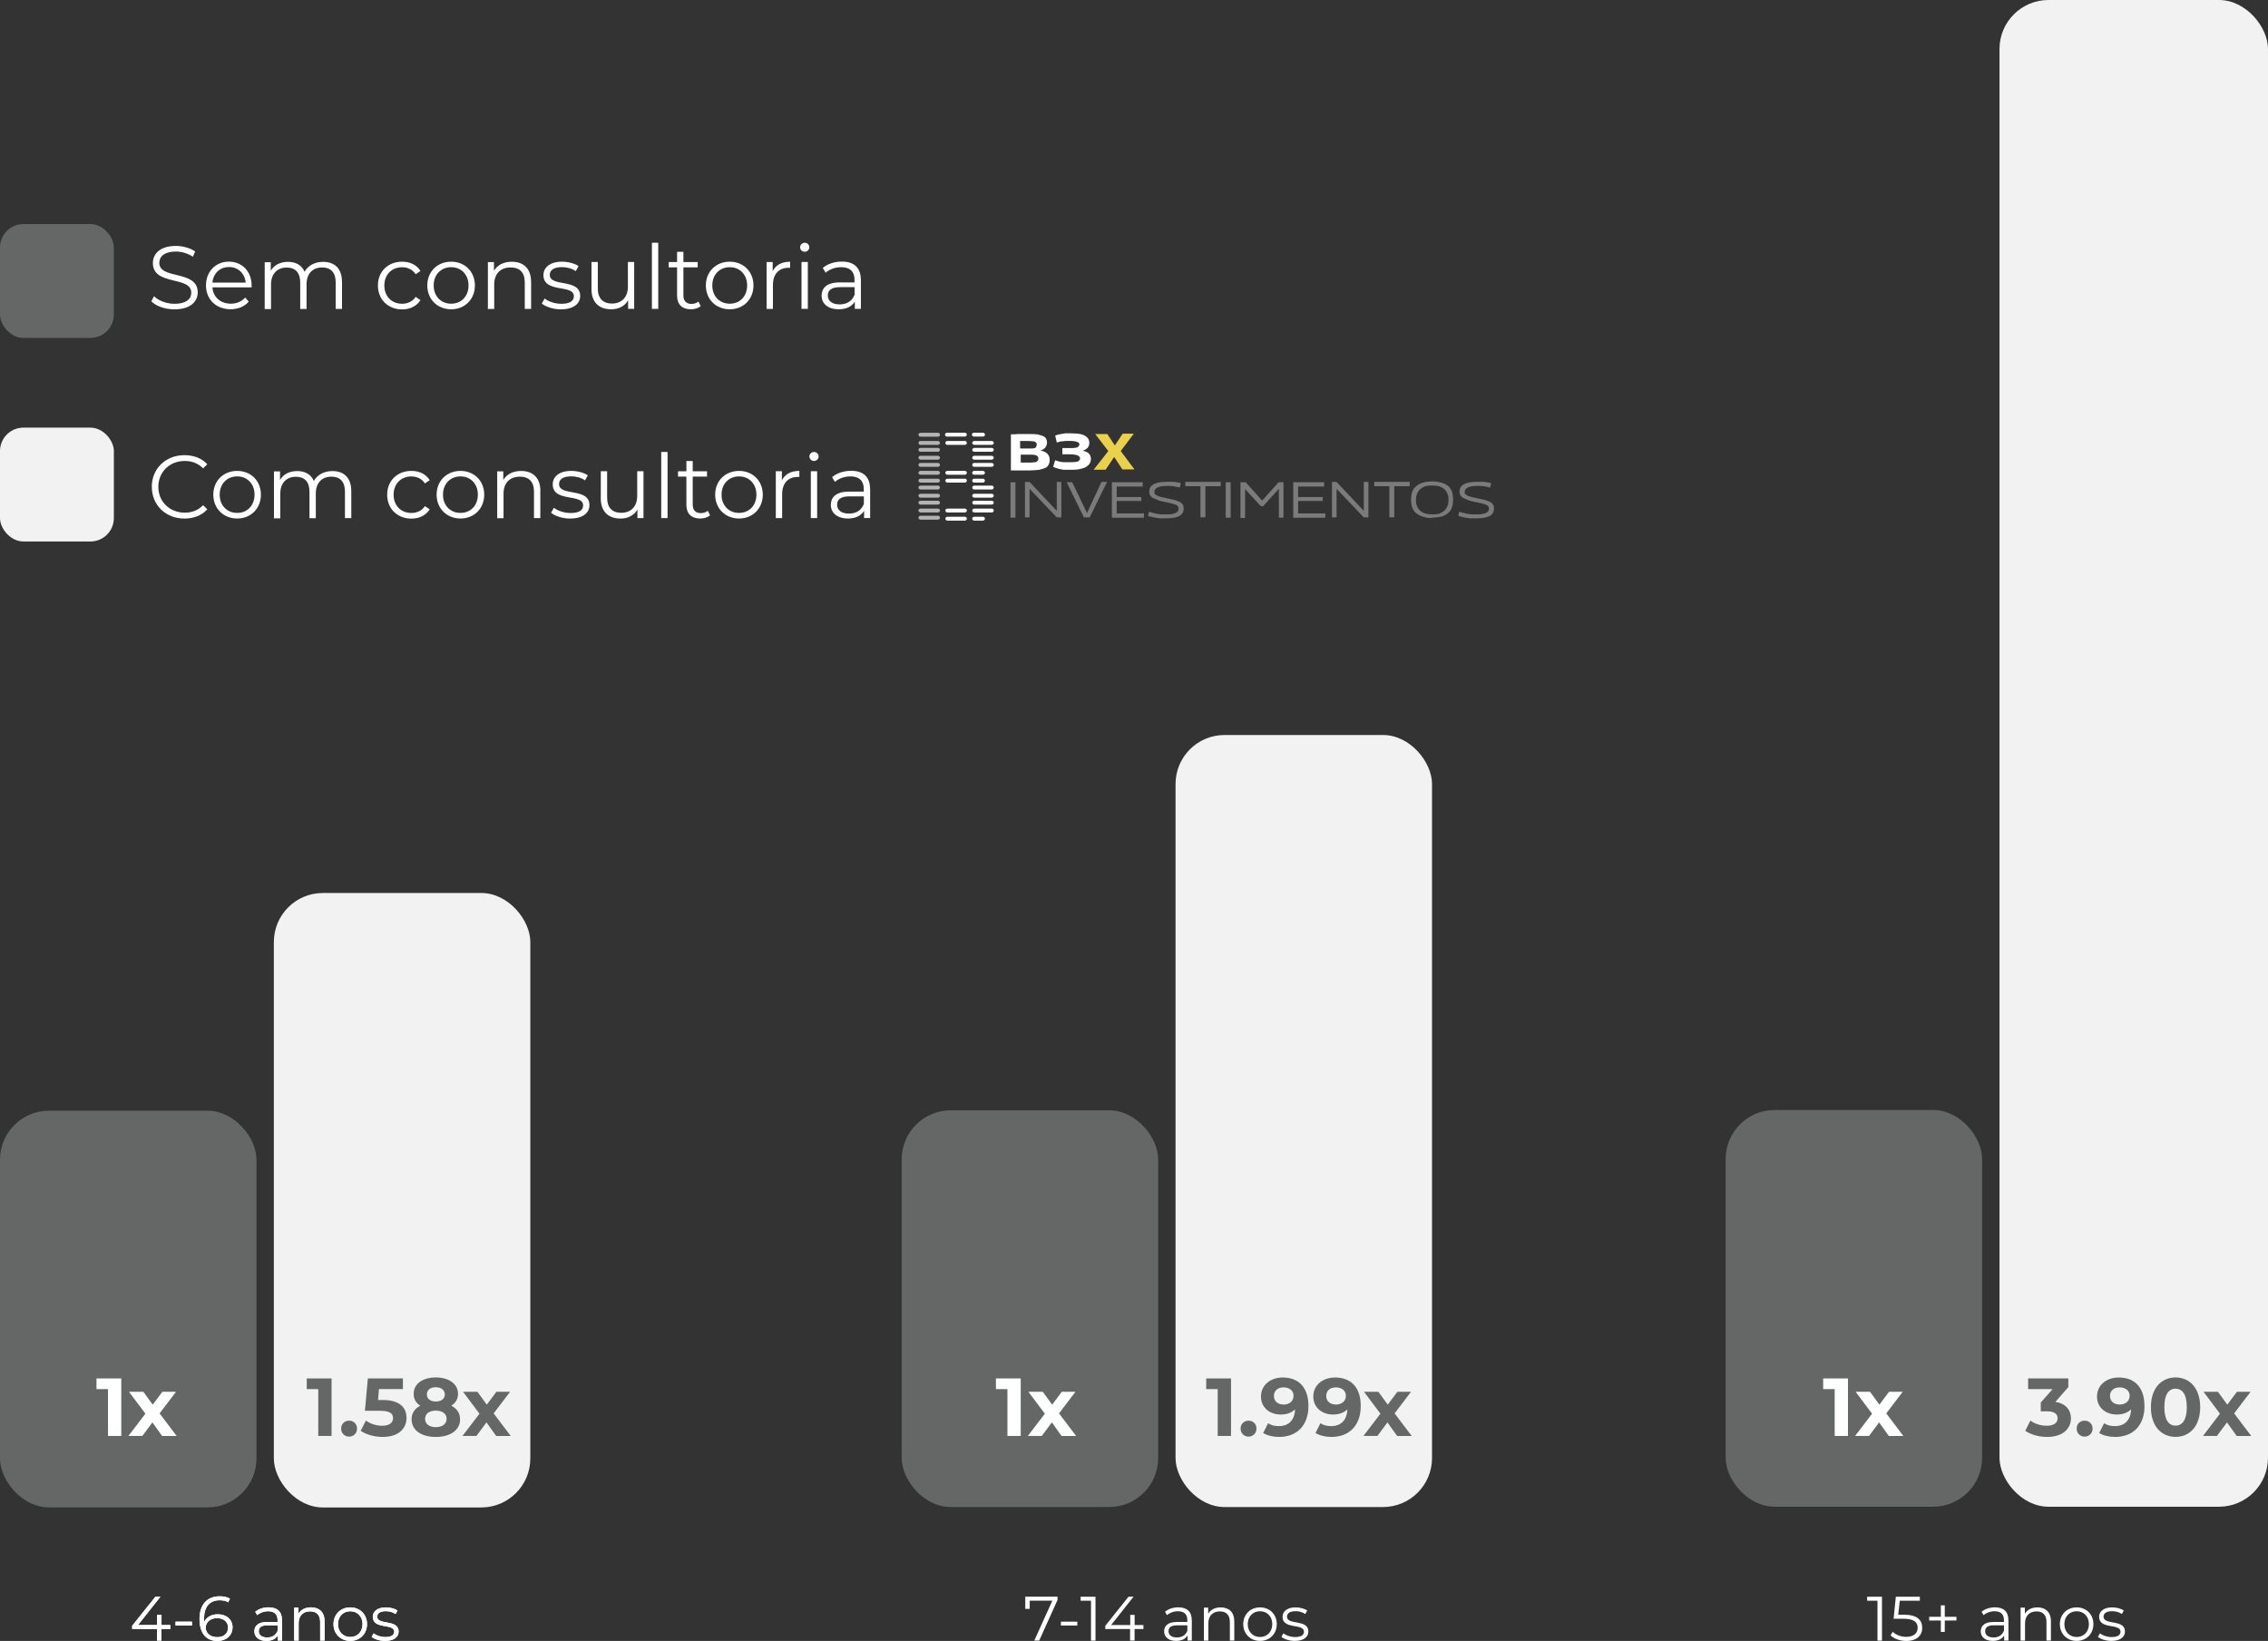
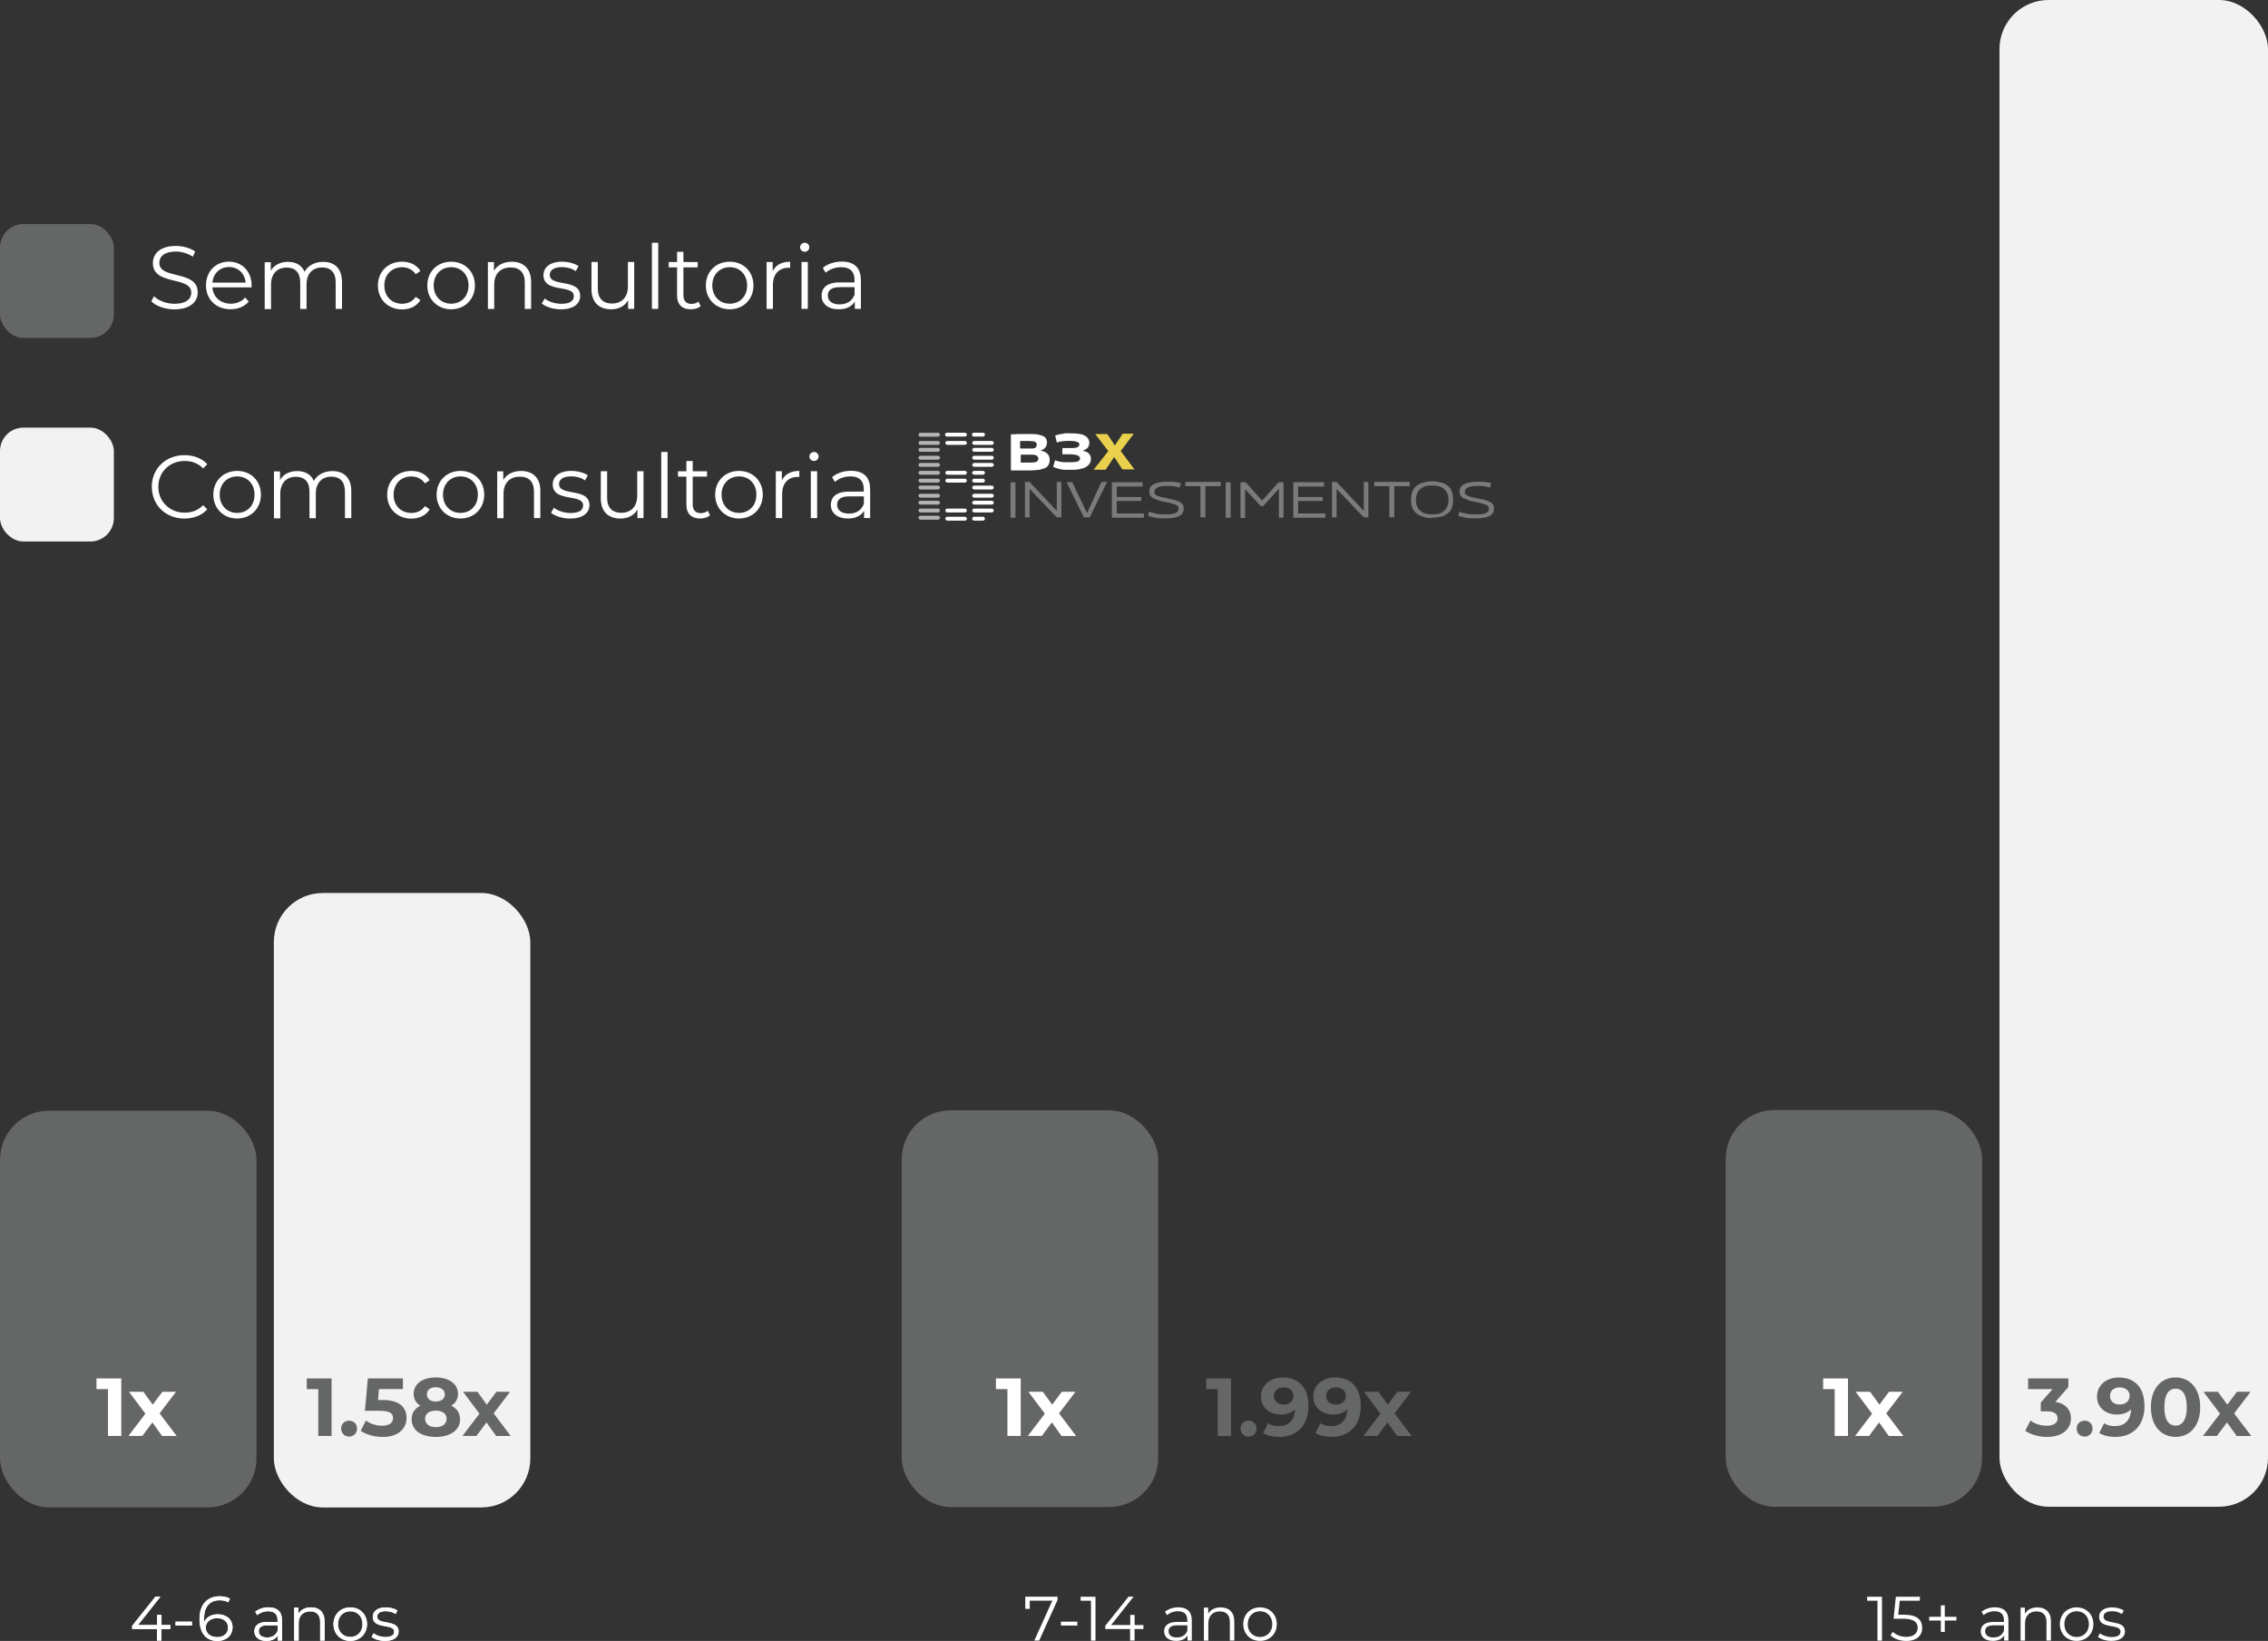
<svg xmlns="http://www.w3.org/2000/svg" id="Camada_2" data-name="Camada 2" viewBox="0 0 433.48 313.66">
  <rect x="0" y="0" width="433.48" height="313.66" fill="#333333" stroke="none" />
  <defs>
    <style>
      .cls-1 {
        fill: #7b7b7b;
      }

      .cls-2 {
        fill: #656666;
      }

      .cls-3 {
        fill: #fff;
      }

      .cls-4 {
        fill: #f2f2f2;
      }

      .cls-5 {
        fill: #ead14d;
      }

      .cls-6 {
        fill: #b4b3b4;
      }
    </style>
  </defs>
  <g id="Camada_2-2" data-name="Camada 2">
    <g>
      <g id="uuid-e6353ef9-846b-4305-bda6-3c67b0a3c6c6" data-name="Camada 2-2">
        <g>
          <rect class="cls-2" y="212.3" width="49.02" height="75.83" rx="9.37" ry="9.37" />
          <rect class="cls-4" x="52.34" y="170.69" width="49.02" height="117.45" rx="9.37" ry="9.37" />
          <path class="cls-3" d="M32.54,311.38h-1.68v2.21h-.86v-2.21h-4.74v-.62l4.45-5.57h.96l-4.29,5.42h3.65v-1.94h.84v1.94h1.68v.77h0Z" />
          <path class="cls-3" d="M33.55,309.97h3.14v.74h-3.14v-.74Z" />
          <path class="cls-3" d="M44.44,311.08c0,1.57-1.24,2.58-2.87,2.58-2.23,0-3.44-1.55-3.44-4.2,0-2.85,1.56-4.34,3.84-4.34.76,0,1.46.13,1.99.46l-.35.7c-.43-.29-1.01-.4-1.63-.4-1.81,0-2.97,1.16-2.97,3.44,0,.19,0,.43.04.68.42-.92,1.4-1.44,2.57-1.44,1.67,0,2.83.98,2.83,2.52h-.01ZM43.59,311.11c0-1.1-.82-1.81-2.11-1.81s-2.16.79-2.16,1.83c0,.92.77,1.8,2.22,1.8,1.21,0,2.05-.71,2.05-1.82h0Z" />
          <path class="cls-3" d="M53.91,309.68v3.91h-.82v-.98c-.38.65-1.13,1.04-2.17,1.04-1.43,0-2.3-.74-2.3-1.83,0-.97.62-1.79,2.43-1.79h2v-.38c0-1.08-.61-1.67-1.79-1.67-.82,0-1.58.29-2.1.74l-.38-.64c.64-.54,1.57-.85,2.57-.85,1.63,0,2.55.82,2.55,2.45h.01ZM53.06,311.7v-1.03h-1.98c-1.22,0-1.62.48-1.62,1.13,0,.73.59,1.19,1.6,1.19s1.67-.46,2-1.28h0Z" />
          <path class="cls-3" d="M62.04,309.93v3.66h-.85v-3.57c0-1.33-.7-2.02-1.9-2.02-1.35,0-2.21.84-2.21,2.28v3.31h-.85v-6.31h.82v1.16c.46-.77,1.31-1.21,2.4-1.21,1.54,0,2.59.89,2.59,2.7h0Z" />
          <path class="cls-3" d="M63.74,310.44c0-1.87,1.37-3.2,3.21-3.2s3.2,1.33,3.2,3.2-1.36,3.21-3.2,3.21-3.21-1.34-3.21-3.21ZM69.29,310.44c0-1.48-1-2.46-2.34-2.46s-2.35.98-2.35,2.46,1.01,2.46,2.35,2.46,2.34-.98,2.34-2.46Z" />
          <path class="cls-3" d="M71.03,312.87l.38-.67c.5.4,1.35.71,2.24.71,1.2,0,1.69-.41,1.69-1.03,0-1.64-4.09-.35-4.09-2.84,0-1.03.89-1.8,2.49-1.8.82,0,1.7.23,2.23.59l-.37.68c-.55-.38-1.21-.54-1.86-.54-1.14,0-1.64.44-1.64,1.04,0,1.7,4.09.42,4.09,2.84,0,1.09-.96,1.8-2.6,1.8-1.04,0-2.05-.34-2.57-.78h0Z" />
          <rect class="cls-2" x="172.34" y="212.23" width="49.02" height="75.83" rx="9.37" ry="9.37" />
-           <rect class="cls-4" x="224.68" y="140.49" width="49.02" height="147.57" rx="9.37" ry="9.37" />
          <path class="cls-3" d="M202.13,305.2v.61l-3.51,7.78h-.94l3.45-7.63h-4.32v1.57h-.85v-2.34h6.17Z" />
          <path class="cls-3" d="M202.77,309.97h3.14v.74h-3.14v-.74Z" />
          <path class="cls-3" d="M209.38,305.2v8.4h-.86v-7.63h-1.98v-.77h2.84Z" />
          <path class="cls-3" d="M218.53,311.38h-1.68v2.21h-.86v-2.21h-4.74v-.62l4.45-5.57h.96l-4.29,5.42h3.65v-1.94h.84v1.94h1.68v.77h0Z" />
          <path class="cls-3" d="M227.79,309.68v3.91h-.82v-.98c-.38.65-1.13,1.04-2.17,1.04-1.43,0-2.3-.74-2.3-1.83,0-.97.62-1.79,2.43-1.79h2v-.38c0-1.08-.61-1.67-1.79-1.67-.82,0-1.58.29-2.1.74l-.38-.64c.64-.54,1.57-.85,2.57-.85,1.63,0,2.55.82,2.55,2.45h.01ZM226.94,311.7v-1.03h-1.98c-1.22,0-1.62.48-1.62,1.13,0,.73.59,1.19,1.6,1.19s1.67-.46,2-1.28h0Z" />
          <path class="cls-3" d="M235.91,309.93v3.66h-.85v-3.57c0-1.33-.7-2.01-1.9-2.01-1.35,0-2.21.84-2.21,2.28v3.31h-.85v-6.31h.82v1.16c.46-.77,1.31-1.21,2.4-1.21,1.54,0,2.59.89,2.59,2.7h0Z" />
          <path class="cls-3" d="M237.62,310.44c0-1.87,1.37-3.2,3.21-3.2s3.2,1.33,3.2,3.2-1.36,3.21-3.2,3.21-3.21-1.34-3.21-3.21ZM243.17,310.44c0-1.47-1-2.46-2.34-2.46s-2.35.98-2.35,2.46,1.01,2.46,2.35,2.46,2.34-.98,2.34-2.46Z" />
-           <path class="cls-3" d="M244.91,312.87l.38-.67c.5.4,1.35.71,2.24.71,1.2,0,1.69-.41,1.69-1.03,0-1.64-4.09-.35-4.09-2.84,0-1.03.89-1.8,2.49-1.8.82,0,1.7.23,2.23.59l-.37.68c-.55-.38-1.21-.54-1.86-.54-1.14,0-1.64.44-1.64,1.04,0,1.7,4.09.42,4.09,2.84,0,1.09-.96,1.8-2.6,1.8-1.04,0-2.05-.34-2.57-.78h0Z" />
          <rect class="cls-2" x="329.82" y="212.17" width="49.02" height="75.83" rx="9.37" ry="9.37" />
          <rect class="cls-4" x="382.16" width="51.32" height="288" rx="9.37" ry="9.37" />
          <path class="cls-3" d="M359.7,305.2v8.4h-.86v-7.63h-1.98v-.77h2.84Z" />
          <path class="cls-3" d="M367.4,311.12c0,1.43-1,2.54-3.05,2.54-1.21,0-2.36-.42-3.01-1.08l.42-.68c.54.56,1.5.97,2.58.97,1.43,0,2.18-.7,2.18-1.71,0-1.08-.67-1.75-2.81-1.75h-1.79l.43-4.21h4.59v.77h-3.84l-.29,2.67h1.08c2.53,0,3.49,1,3.49,2.48h.02Z" />
          <path class="cls-3" d="M373.93,309.75h-2.23v2.18h-.75v-2.18h-2.23v-.71h2.23v-2.19h.75v2.19h2.23v.71Z" />
          <path class="cls-3" d="M383.87,309.68v3.91h-.82v-.98c-.38.65-1.13,1.04-2.17,1.04-1.43,0-2.3-.74-2.3-1.83,0-.97.62-1.79,2.43-1.79h2v-.38c0-1.08-.61-1.67-1.79-1.67-.82,0-1.58.29-2.1.74l-.38-.64c.64-.54,1.57-.85,2.57-.85,1.63,0,2.55.82,2.55,2.45h.01ZM383.02,311.7v-1.03h-1.98c-1.22,0-1.62.48-1.62,1.13,0,.73.59,1.19,1.59,1.19s1.67-.46,2-1.28h.01Z" />
          <path class="cls-3" d="M391.99,309.93v3.66h-.85v-3.57c0-1.33-.7-2.01-1.89-2.01-1.36,0-2.21.84-2.21,2.28v3.31h-.85v-6.31h.82v1.16c.46-.77,1.31-1.21,2.4-1.21,1.54,0,2.59.89,2.59,2.7h0Z" />
          <path class="cls-3" d="M393.7,310.44c0-1.87,1.37-3.2,3.21-3.2s3.2,1.33,3.2,3.2-1.36,3.21-3.2,3.21-3.21-1.34-3.21-3.21ZM399.25,310.44c0-1.48-1-2.46-2.34-2.46s-2.35.98-2.35,2.46,1.01,2.46,2.35,2.46,2.34-.98,2.34-2.46Z" />
          <path class="cls-3" d="M400.98,312.87l.38-.67c.5.4,1.35.71,2.24.71,1.2,0,1.69-.41,1.69-1.03,0-1.64-4.09-.35-4.09-2.84,0-1.03.89-1.8,2.49-1.8.82,0,1.7.23,2.23.59l-.37.68c-.55-.38-1.21-.54-1.86-.54-1.14,0-1.64.44-1.64,1.04,0,1.7,4.09.42,4.09,2.84,0,1.09-.96,1.8-2.6,1.8-1.04,0-2.05-.34-2.57-.78h.01Z" />
          <g>
            <path class="cls-3" d="M28.93,57.59l.5-.97c.85.84,2.37,1.45,3.93,1.45,2.23,0,3.2-.94,3.2-2.12,0-3.27-7.34-1.26-7.34-5.67,0-1.76,1.36-3.27,4.39-3.27,1.35,0,2.74.4,3.69,1.05l-.43,1.01c-1.02-.67-2.22-.99-3.27-.99-2.19,0-3.15.97-3.15,2.16,0,3.27,7.34,1.29,7.34,5.64,0,1.76-1.39,3.25-4.45,3.25-1.79,0-3.55-.62-4.43-1.55h.02Z" />
            <path class="cls-3" d="M48.1,54.93h-7.5c.14,1.87,1.56,3.12,3.52,3.12,1.09,0,2.06-.4,2.74-1.18l.68.78c-.8.95-2.05,1.46-3.47,1.46-2.8,0-4.7-1.9-4.7-4.56s1.86-4.54,4.37-4.54,4.35,1.86,4.35,4.54c0,.1,0,.24,0,.37h.02ZM40.6,54.02h6.35c-.16-1.76-1.43-2.98-3.18-2.98s-3.01,1.22-3.17,2.98h0Z" />
            <path class="cls-3" d="M65.37,53.84v5.2h-1.21v-5.07c0-1.89-.95-2.85-2.57-2.85-1.85,0-3,1.19-3,3.24v4.7h-1.21v-5.07c0-1.89-.95-2.85-2.58-2.85-1.82,0-3,1.19-3,3.24v4.7h-1.21v-8.96h1.16v1.63c.62-1.07,1.79-1.7,3.28-1.7s2.64.62,3.18,1.89c.65-1.16,1.93-1.89,3.54-1.89,2.19,0,3.61,1.26,3.61,3.83v-.03h.01Z" />
            <path class="cls-3" d="M72.23,54.56c0-2.67,1.95-4.54,4.62-4.54,1.52,0,2.8.6,3.51,1.78l-.91.61c-.61-.91-1.56-1.33-2.6-1.33-1.96,0-3.39,1.39-3.39,3.49s1.43,3.49,3.39,3.49c1.04,0,1.99-.41,2.6-1.31l.91.61c-.71,1.16-1.99,1.78-3.51,1.78-2.67,0-4.62-1.89-4.62-4.56h0v-.02Z" />
            <path class="cls-3" d="M81.67,54.56c0-2.66,1.95-4.54,4.56-4.54s4.54,1.89,4.54,4.54-1.93,4.56-4.54,4.56-4.56-1.9-4.56-4.56ZM89.55,54.56c0-2.09-1.42-3.49-3.32-3.49s-3.34,1.39-3.34,3.49,1.43,3.49,3.34,3.49,3.32-1.39,3.32-3.49Z" />
            <path class="cls-3" d="M101.51,53.84v5.2h-1.21v-5.07c0-1.89-.99-2.85-2.7-2.85-1.92,0-3.14,1.19-3.14,3.24v4.7h-1.21v-8.96h1.16v1.65c.65-1.09,1.86-1.72,3.41-1.72,2.19,0,3.68,1.26,3.68,3.83h0v-.02Z" />
            <path class="cls-3" d="M103.56,58.01l.54-.95c.71.57,1.93,1.01,3.18,1.01,1.7,0,2.4-.58,2.4-1.46,0-2.33-5.81-.5-5.81-4.03,0-1.46,1.26-2.56,3.54-2.56,1.16,0,2.41.33,3.17.84l-.53.97c-.78-.54-1.72-.77-2.64-.77-1.62,0-2.33.62-2.33,1.48,0,2.41,5.81.6,5.81,4.03,0,1.55-1.36,2.56-3.69,2.56-1.48,0-2.91-.48-3.65-1.11h.01Z" />
            <path class="cls-3" d="M121.21,50.07v8.96h-1.16v-1.63c-.62,1.09-1.79,1.72-3.22,1.72-2.29,0-3.78-1.28-3.78-3.85v-5.2h1.21v5.07c0,1.9.99,2.88,2.7,2.88,1.87,0,3.05-1.21,3.05-3.25v-4.7h1.21,0Z" />
            <path class="cls-3" d="M124.6,46.4h1.21v12.64h-1.21v-12.64h0Z" />
            <path class="cls-3" d="M133.93,58.5c-.48.43-1.19.62-1.89.62-1.69,0-2.63-.95-2.63-2.6v-5.41h-1.6v-1.02h1.6v-1.96h1.21v1.96h2.73v1.02h-2.73v5.35c0,1.05.54,1.63,1.55,1.63.5,0,.99-.16,1.32-.45l.43.87h0Z" />
            <path class="cls-3" d="M134.91,54.56c0-2.66,1.95-4.54,4.56-4.54s4.54,1.89,4.54,4.54-1.93,4.56-4.54,4.56-4.56-1.9-4.56-4.56ZM142.8,54.56c0-2.09-1.41-3.49-3.32-3.49s-3.34,1.39-3.34,3.49,1.43,3.49,3.34,3.49,3.32-1.39,3.32-3.49Z" />
            <path class="cls-3" d="M151.02,50v1.18c-.1,0-.2,0-.28,0-1.87,0-3.01,1.19-3.01,3.31v4.56h-1.21v-8.96h1.16v1.76c.57-1.19,1.7-1.82,3.35-1.82h0v-.02Z" />
            <path class="cls-3" d="M152.92,47.25c0-.45.4-.85.88-.85s.88.37.88.84c0,.5-.37.88-.88.88s-.88-.4-.88-.87h0ZM153.19,50.07h1.21v8.96h-1.21v-8.96Z" />
            <path class="cls-3" d="M164.54,53.48v5.55h-1.16v-1.39c-.54.92-1.6,1.48-3.08,1.48-2.03,0-3.27-1.05-3.27-2.6,0-1.38.88-2.54,3.45-2.54h2.84v-.54c0-1.53-.87-2.37-2.54-2.37-1.16,0-2.24.41-2.98,1.05l-.54-.91c.91-.77,2.23-1.21,3.65-1.21,2.31,0,3.62,1.16,3.62,3.48h.01ZM163.33,56.35v-1.46h-2.81c-1.73,0-2.3.68-2.3,1.6,0,1.04.84,1.69,2.26,1.69s2.37-.65,2.84-1.82h.01Z" />
            <path class="cls-3" d="M29.01,93.06c0-3.49,2.66-6.06,6.25-6.06,1.73,0,3.31.58,4.36,1.73l-.8.8c-.97-.99-2.16-1.42-3.52-1.42-2.88,0-5.04,2.12-5.04,4.94s2.16,4.94,5.04,4.94c1.36,0,2.56-.43,3.52-1.43l.8.8c-1.05,1.16-2.63,1.76-4.37,1.76-3.58,0-6.23-2.57-6.23-6.06h-.01Z" />
            <path class="cls-3" d="M40.77,94.55c0-2.66,1.95-4.54,4.56-4.54s4.54,1.89,4.54,4.54-1.93,4.56-4.54,4.56-4.56-1.9-4.56-4.56h0ZM48.65,94.55c0-2.1-1.42-3.49-3.32-3.49s-3.34,1.39-3.34,3.49,1.43,3.49,3.34,3.49,3.32-1.39,3.32-3.49Z" />
            <path class="cls-3" d="M67.14,93.83v5.2h-1.21v-5.07c0-1.89-.95-2.85-2.57-2.85-1.85,0-3,1.19-3,3.24v4.7h-1.21v-5.07c0-1.89-.95-2.85-2.58-2.85-1.82,0-3,1.19-3,3.24v4.7h-1.21v-8.96h1.16v1.63c.62-1.08,1.79-1.7,3.28-1.7s2.64.62,3.18,1.89c.65-1.16,1.93-1.89,3.55-1.89,2.19,0,3.61,1.26,3.61,3.83v-.03h0Z" />
            <path class="cls-3" d="M74,94.55c0-2.67,1.95-4.54,4.62-4.54,1.52,0,2.8.6,3.51,1.78l-.91.61c-.61-.91-1.56-1.33-2.6-1.33-1.96,0-3.39,1.39-3.39,3.49s1.43,3.49,3.39,3.49c1.04,0,1.99-.41,2.6-1.31l.91.61c-.71,1.16-1.99,1.78-3.51,1.78-2.67,0-4.62-1.89-4.62-4.56h0v-.02Z" />
            <path class="cls-3" d="M83.45,94.55c0-2.66,1.95-4.54,4.56-4.54s4.54,1.89,4.54,4.54-1.93,4.56-4.54,4.56-4.56-1.9-4.56-4.56ZM91.33,94.55c0-2.1-1.42-3.49-3.32-3.49s-3.34,1.39-3.34,3.49,1.43,3.49,3.34,3.49,3.32-1.39,3.32-3.49Z" />
            <path class="cls-3" d="M103.27,93.83v5.2h-1.21v-5.07c0-1.89-.99-2.85-2.68-2.85-1.93,0-3.14,1.19-3.14,3.24v4.7h-1.21v-8.96h1.16v1.65c.65-1.09,1.86-1.72,3.41-1.72,2.19,0,3.68,1.26,3.68,3.83h-.01v-.02Z" />
            <path class="cls-3" d="M105.33,98l.54-.95c.71.57,1.92,1.01,3.18,1.01,1.7,0,2.4-.58,2.4-1.46,0-2.33-5.81-.5-5.81-4.03,0-1.46,1.26-2.56,3.54-2.56,1.16,0,2.41.33,3.17.84l-.53.97c-.78-.54-1.72-.77-2.64-.77-1.62,0-2.33.62-2.33,1.48,0,2.41,5.81.6,5.81,4.03,0,1.55-1.36,2.56-3.69,2.56-1.48,0-2.91-.48-3.65-1.11h.01Z" />
            <path class="cls-3" d="M122.99,90.07v8.96h-1.16v-1.63c-.62,1.09-1.79,1.72-3.22,1.72-2.29,0-3.78-1.28-3.78-3.85v-5.2h1.21v5.07c0,1.9.99,2.88,2.7,2.88,1.87,0,3.05-1.21,3.05-3.25v-4.7h1.21,0Z" />
            <path class="cls-3" d="M126.38,86.39h1.21v12.64h-1.21v-12.64Z" />
            <path class="cls-3" d="M135.71,98.49c-.48.43-1.19.62-1.89.62-1.69,0-2.63-.95-2.63-2.6v-5.41h-1.6v-1.02h1.6v-1.96h1.21v1.96h2.73v1.02h-2.73v5.35c0,1.05.54,1.63,1.55,1.63.5,0,.99-.16,1.33-.45l.43.87h0Z" />
            <path class="cls-3" d="M136.69,94.55c0-2.66,1.95-4.54,4.56-4.54s4.54,1.89,4.54,4.54-1.93,4.56-4.54,4.56-4.56-1.9-4.56-4.56ZM144.57,94.55c0-2.1-1.42-3.49-3.32-3.49s-3.34,1.39-3.34,3.49,1.43,3.49,3.34,3.49,3.32-1.39,3.32-3.49Z" />
            <path class="cls-3" d="M152.78,89.99v1.18c-.1,0-.2-.01-.28-.01-1.87,0-3.01,1.19-3.01,3.31v4.56h-1.21v-8.96h1.16v1.76c.57-1.19,1.7-1.82,3.35-1.82h0v-.02Z" />
            <path class="cls-3" d="M154.7,87.24c0-.45.4-.85.88-.85s.88.37.88.84c0,.5-.37.88-.88.88s-.88-.4-.88-.87ZM154.97,90.07h1.21v8.96h-1.21v-8.96Z" />
            <path class="cls-3" d="M166.31,93.47v5.55h-1.16v-1.39c-.54.92-1.6,1.48-3.08,1.48-2.03,0-3.27-1.05-3.27-2.6,0-1.38.88-2.54,3.45-2.54h2.84v-.54c0-1.53-.87-2.37-2.54-2.37-1.16,0-2.24.41-2.98,1.05l-.54-.91c.91-.77,2.23-1.21,3.65-1.21,2.31,0,3.62,1.16,3.62,3.48h.01ZM165.11,96.34v-1.46h-2.81c-1.73,0-2.3.68-2.3,1.6,0,1.04.84,1.69,2.26,1.69s2.37-.65,2.84-1.82h.01Z" />
            <rect class="cls-2" y="42.83" width="21.76" height="21.76" rx="4.47" ry="4.47" />
            <rect class="cls-4" y="81.74" width="21.76" height="21.76" rx="4.47" ry="4.47" />
          </g>
          <path class="cls-3" d="M32.54,311.38h-1.68v2.21h-.86v-2.21h-4.74v-.62l4.45-5.57h.96l-4.29,5.42h3.65v-1.94h.84v1.94h1.68v.77h0Z" />
          <path class="cls-3" d="M33.55,309.97h3.14v.74h-3.14v-.74Z" />
          <path class="cls-3" d="M44.44,311.08c0,1.57-1.24,2.58-2.87,2.58-2.23,0-3.44-1.55-3.44-4.2,0-2.85,1.56-4.34,3.84-4.34.76,0,1.46.13,1.99.46l-.35.7c-.43-.29-1.01-.4-1.63-.4-1.81,0-2.97,1.16-2.97,3.44,0,.19,0,.43.04.68.42-.92,1.4-1.44,2.57-1.44,1.67,0,2.83.98,2.83,2.52h-.01ZM43.59,311.11c0-1.1-.82-1.81-2.11-1.81s-2.16.79-2.16,1.83c0,.92.77,1.8,2.22,1.8,1.21,0,2.05-.71,2.05-1.82h0Z" />
          <path class="cls-3" d="M53.91,309.68v3.91h-.82v-.98c-.38.65-1.13,1.04-2.17,1.04-1.43,0-2.3-.74-2.3-1.83,0-.97.62-1.79,2.43-1.79h2v-.38c0-1.08-.61-1.67-1.79-1.67-.82,0-1.58.29-2.1.74l-.38-.64c.64-.54,1.57-.85,2.57-.85,1.63,0,2.55.82,2.55,2.45h.01ZM53.06,311.7v-1.03h-1.98c-1.22,0-1.62.48-1.62,1.13,0,.73.59,1.19,1.6,1.19s1.67-.46,2-1.28h0Z" />
          <path class="cls-3" d="M62.04,309.93v3.66h-.85v-3.57c0-1.33-.7-2.02-1.9-2.02-1.35,0-2.21.84-2.21,2.28v3.31h-.85v-6.31h.82v1.16c.46-.77,1.31-1.21,2.4-1.21,1.54,0,2.59.89,2.59,2.7h0Z" />
          <path class="cls-3" d="M63.74,310.44c0-1.87,1.37-3.2,3.21-3.2s3.2,1.33,3.2,3.2-1.36,3.21-3.2,3.21-3.21-1.34-3.21-3.21ZM69.29,310.44c0-1.48-1-2.46-2.34-2.46s-2.35.98-2.35,2.46,1.01,2.46,2.35,2.46,2.34-.98,2.34-2.46Z" />
          <path class="cls-3" d="M71.03,312.87l.38-.67c.5.4,1.35.71,2.24.71,1.2,0,1.69-.41,1.69-1.03,0-1.64-4.09-.35-4.09-2.84,0-1.03.89-1.8,2.49-1.8.82,0,1.7.23,2.23.59l-.37.68c-.55-.38-1.21-.54-1.86-.54-1.14,0-1.64.44-1.64,1.04,0,1.7,4.09.42,4.09,2.84,0,1.09-.96,1.8-2.6,1.8-1.04,0-2.05-.34-2.57-.78h0Z" />
          <path class="cls-3" d="M23.18,263.48v10.99h-2.54v-8.95h-2.2v-2.04h4.74Z" />
          <path class="cls-3" d="M30.98,274.47l-1.85-2.59-1.92,2.59h-2.67l3.25-4.25-3.14-4.19h2.75l1.79,2.46,1.84-2.46h2.61l-3.14,4.13,3.27,4.32h-2.79Z" />
          <path class="cls-2" d="M63.37,263.48v10.99h-2.54v-8.95h-2.2v-2.04h4.74Z" />
          <path class="cls-2" d="M65.2,273.06c0-.91.68-1.51,1.52-1.51s1.52.6,1.52,1.51-.68,1.54-1.52,1.54-1.52-.64-1.52-1.54Z" />
          <path class="cls-2" d="M77.7,271.02c0,1.95-1.43,3.64-4.57,3.64-1.52,0-3.12-.42-4.19-1.18l1-1.95c.83.63,1.98.99,3.12.99,1.27,0,2.06-.53,2.06-1.43s-.56-1.43-2.56-1.43h-2.81l.56-6.19h6.7v2.04h-4.58l-.17,2.09h.9c3.25,0,4.54,1.46,4.54,3.41h0Z" />
          <path class="cls-2" d="M87.94,271.28c0,2.07-1.85,3.38-4.65,3.38s-4.62-1.3-4.62-3.38c0-1.18.61-2.06,1.66-2.59-.82-.5-1.27-1.27-1.27-2.26,0-1.93,1.73-3.14,4.22-3.14s4.26,1.21,4.26,3.14c0,.99-.47,1.76-1.29,2.26,1.07.53,1.68,1.41,1.68,2.59h0ZM85.36,271.2c0-.97-.8-1.57-2.07-1.57s-2.04.6-2.04,1.57.79,1.59,2.04,1.59,2.07-.61,2.07-1.59ZM81.59,266.54c0,.83.66,1.35,1.7,1.35s1.73-.52,1.73-1.35-.69-1.38-1.73-1.38-1.7.52-1.7,1.38Z" />
          <path class="cls-2" d="M94.83,274.47l-1.85-2.59-1.92,2.59h-2.67l3.25-4.25-3.14-4.19h2.75l1.79,2.46,1.84-2.46h2.61l-3.14,4.13,3.27,4.32h-2.79Z" />
          <path class="cls-3" d="M195.09,263.48v10.99h-2.54v-8.95h-2.2v-2.04h4.74,0Z" />
          <path class="cls-3" d="M202.89,274.47l-1.85-2.59-1.92,2.59h-2.67l3.25-4.25-3.14-4.19h2.75l1.79,2.46,1.84-2.46h2.61l-3.14,4.13,3.27,4.32h-2.79Z" />
          <path class="cls-2" d="M235.28,263.48v10.99h-2.54v-8.95h-2.2v-2.04h4.74,0Z" />
          <path class="cls-2" d="M237.11,273.06c0-.91.68-1.51,1.52-1.51s1.52.6,1.52,1.51-.68,1.54-1.52,1.54-1.52-.64-1.52-1.54Z" />
          <path class="cls-2" d="M250.08,268.74c0,3.8-2.28,5.92-5.6,5.92-1.16,0-2.28-.27-3.05-.75l.94-1.87c.6.41,1.3.55,2.06.55,1.82,0,3.01-1.08,3.09-3.2-.64.64-1.59.99-2.73.99-2.12,0-3.78-1.35-3.78-3.42,0-2.25,1.84-3.66,4.16-3.66,3.05,0,4.91,1.9,4.91,5.45h0ZM247.24,266.82c0-.94-.71-1.63-1.92-1.63-1.08,0-1.84.63-1.84,1.63s.74,1.65,1.87,1.65,1.88-.69,1.88-1.65h0Z" />
          <path class="cls-2" d="M260.08,268.74c0,3.8-2.28,5.92-5.6,5.92-1.16,0-2.28-.27-3.05-.75l.94-1.87c.6.41,1.3.55,2.06.55,1.82,0,3.01-1.08,3.09-3.2-.64.64-1.59.99-2.73.99-2.12,0-3.78-1.35-3.78-3.42,0-2.25,1.84-3.66,4.16-3.66,3.05,0,4.91,1.9,4.91,5.45h0ZM257.24,266.82c0-.94-.71-1.63-1.92-1.63-1.08,0-1.84.63-1.84,1.63s.74,1.65,1.87,1.65,1.88-.69,1.88-1.65h.01Z" />
          <path class="cls-2" d="M267.03,274.47l-1.85-2.59-1.92,2.59h-2.67l3.25-4.25-3.14-4.19h2.75l1.79,2.46,1.84-2.46h2.61l-3.14,4.13,3.27,4.32h-2.79,0Z" />
          <path class="cls-3" d="M353.2,263.48v10.99h-2.54v-8.95h-2.2v-2.04h4.74Z" />
          <path class="cls-3" d="M361,274.47l-1.85-2.59-1.92,2.59h-2.67l3.25-4.25-3.14-4.19h2.75l1.79,2.46,1.84-2.46h2.61l-3.14,4.13,3.27,4.32h-2.79,0Z" />
          <path class="cls-2" d="M395.82,271.11c0,1.85-1.43,3.55-4.55,3.55-1.54,0-3.12-.42-4.19-1.18l.99-1.95c.83.63,1.99.99,3.14.99,1.27,0,2.06-.52,2.06-1.41,0-.83-.61-1.35-2.06-1.35h-1.16v-1.68l2.26-2.56h-4.68v-2.04h7.69v1.65l-2.48,2.83c1.98.31,2.98,1.54,2.98,3.16h0Z" />
          <path class="cls-2" d="M396.91,273.06c0-.91.67-1.51,1.52-1.51s1.52.6,1.52,1.51-.67,1.54-1.52,1.54-1.52-.64-1.52-1.54Z" />
          <path class="cls-2" d="M409.88,268.74c0,3.8-2.28,5.92-5.61,5.92-1.16,0-2.28-.27-3.05-.75l.94-1.87c.6.41,1.3.55,2.06.55,1.82,0,3.01-1.08,3.09-3.2-.64.64-1.59.99-2.73.99-2.12,0-3.78-1.35-3.78-3.42,0-2.25,1.84-3.66,4.16-3.66,3.05,0,4.91,1.9,4.91,5.45h0ZM407.04,266.82c0-.94-.71-1.63-1.92-1.63-1.08,0-1.84.63-1.84,1.63s.74,1.65,1.87,1.65,1.88-.69,1.88-1.65h.01Z" />
          <path class="cls-2" d="M411.1,268.97c0-3.63,2.01-5.68,4.71-5.68s4.71,2.06,4.71,5.68-1.99,5.68-4.71,5.68-4.71-2.06-4.71-5.68ZM417.96,268.97c0-2.5-.88-3.53-2.15-3.53s-2.14,1.04-2.14,3.53.88,3.53,2.14,3.53,2.15-1.04,2.15-3.53Z" />
          <path class="cls-2" d="M427.49,274.47l-1.85-2.59-1.92,2.59h-2.67l3.25-4.25-3.14-4.19h2.75l1.79,2.46,1.84-2.46h2.61l-3.14,4.13,3.27,4.32h-2.79,0Z" />
        </g>
      </g>
      <g id="Camada_1-2" data-name="Camada 1-2">
        <g>
          <g>
            <path class="cls-3" d="M193.21,89.73v-6.71c.5,0,1,0,1.38-.06h2.13c.82,0,1.5,0,2.01.19.5.12.82.25,1.07.5.19.25.31.57.31.94s-.12.69-.31.94-.5.44-.94.57h0c.57.12,1,.31,1.32.63s.44.69.44,1.13-.06.69-.19.94-.31.5-.63.63-.69.25-1.19.37c-.5.06-1.13.12-1.82.12h-3.57v-.19h0ZM195.08,85.72h2.07c.19,0,.37,0,.57-.06.12,0,.25-.12.31-.25s.12-.25.12-.37,0-.31-.12-.44-.25-.19-.5-.25c-.25,0-.57-.06-1-.06h-1.56v1.38l.12.06h0ZM195.08,88.42h1.44c.5,0,.88,0,1.19-.06.31,0,.5-.12.57-.25.12-.12.19-.25.19-.44s-.12-.44-.31-.57-.57-.19-1-.19h-2.07s0,1.5,0,1.5Z" />
            <path class="cls-3" d="M201.29,89.23l.37-1.25c.25.06.5.19.82.25.31.06.63.12.94.12h1c.5,0,.88,0,1.19-.06.31,0,.5-.12.63-.25s.19-.25.19-.44-.19-.44-.5-.57c-.37-.12-.88-.19-1.56-.19h-1.32v-1.19h1.5c.44,0,.75,0,1-.06.25,0,.44-.12.57-.25.12-.12.19-.25.19-.37,0-.25-.12-.37-.44-.5s-.75-.19-1.44-.19-.88,0-1.25.06c-.44,0-.82.12-1.19.25l-.31-1.32c.25-.12.5-.19.82-.25.31-.06.69-.12,1.07-.19h1.19c.75,0,1.44.06,1.94.19.5.12.88.37,1.13.63s.37.63.37,1-.12.69-.31.94c-.25.25-.57.44-.94.57.5.12.94.25,1.19.57.25.25.37.63.37,1s-.12.82-.44,1.13-.69.57-1.25.69c-.57.19-1.25.25-2.13.25h-1.25c-.37,0-.75-.12-1.07-.19s-.63-.19-.94-.31l-.12-.06-.02-.02Z" />
            <path class="cls-5" d="M209.07,89.73l2.76-3.51-2.51-3.26h2.32l1.44,2.19,1.5-2.26h2.13l-2.51,3.32,2.63,3.51h-2.32l-1.56-2.38-1.63,2.44h-2.32l.06-.06h0Z" />
          </g>
          <g>
            <g>
              <path class="cls-6" d="M179.36,83.47h-3.45c-.19,0-.37-.19-.37-.37h0c0-.19.19-.38.37-.38h3.38c.19,0,.38.19.38.37h0c0,.19-.19.37-.37.37h.06,0Z" />
              <path class="cls-6" d="M179.36,85.03h-3.45c-.19,0-.37-.19-.37-.37h0c0-.19.19-.37.37-.37h3.38c.19,0,.37.19.37.37h0c0,.19-.19.37-.37.37h.07Z" />
              <path class="cls-6" d="M179.36,86.35h-3.45c-.19,0-.37-.19-.37-.37h0c0-.19.19-.37.37-.37h3.38c.19,0,.37.19.37.37h0c0,.19-.19.37-.37.37h.07Z" />
              <path class="cls-6" d="M179.36,87.86h-3.45c-.19,0-.37-.19-.37-.37h0c0-.19.19-.37.37-.37h3.38c.19,0,.37.19.37.37h0c0,.19-.19.37-.37.37h.07Z" />
              <path class="cls-6" d="M179.36,89.23h-3.45c-.19,0-.37-.19-.37-.37h0c0-.19.19-.37.37-.37h3.38c.19,0,.37.19.37.37h0c0,.19-.19.37-.37.37h.07Z" />
              <path class="cls-6" d="M179.36,90.74h-3.45c-.19,0-.37-.19-.37-.37h0c0-.19.19-.37.37-.37h3.38c.19,0,.37.19.37.37h0c0,.19-.19.37-.37.37h.07Z" />
              <path class="cls-6" d="M179.36,92.24h-3.45c-.19,0-.37-.19-.37-.37h0c0-.19.19-.37.37-.37h3.38c.19,0,.37.19.37.37h0c0,.19-.19.37-.37.37h.07Z" />
              <path class="cls-6" d="M179.36,93.56h-3.45c-.19,0-.37-.19-.37-.37h0c0-.19.19-.37.37-.37h3.38c.19,0,.37.19.37.37h0c0,.19-.19.37-.37.37h.07Z" />
              <path class="cls-6" d="M179.36,95.12h-3.45c-.19,0-.37-.19-.37-.37h0c0-.19.19-.37.37-.37h3.38c.19,0,.37.19.37.37h0c0,.19-.19.37-.37.37h.07Z" />
              <path class="cls-6" d="M179.36,96.45h-3.45c-.19,0-.37-.19-.37-.37h0c0-.19.19-.37.37-.37h3.38c.19,0,.37.19.37.37h0c0,.19-.19.37-.37.37h.07Z" />
              <path class="cls-6" d="M179.36,97.95h-3.45c-.19,0-.37-.19-.37-.37h0c0-.19.19-.37.37-.37h3.38c.19,0,.37.19.37.37h0c0,.19-.19.37-.37.37h.07Z" />
              <path class="cls-6" d="M179.36,99.33h-3.45c-.19,0-.37-.19-.37-.37h0c0-.19.19-.37.37-.37h3.38c.19,0,.37.19.37.37h0c0,.19-.19.37-.37.37h.07Z" />
            </g>
            <path class="cls-3" d="M181.05,82.71h3.38c.19,0,.37.19.37.37h0c0,.19-.19.37-.37.37h-3.45c-.19,0-.37-.19-.37-.37h0c0-.19.19-.37.37-.37h.06Z" />
            <path class="cls-3" d="M184.5,85.03h-3.45c-.19,0-.37-.19-.37-.37h0c0-.19.19-.37.37-.37h3.38c.19,0,.37.19.37.37h0c0,.19-.19.37-.37.37h.06Z" />
            <path class="cls-3" d="M184.5,90.74h-3.45c-.19,0-.37-.19-.37-.37h0c0-.19.19-.37.37-.37h3.38c.19,0,.37.19.37.37h0c0,.19-.19.37-.37.37h.06Z" />
            <path class="cls-3" d="M184.5,92.24h-3.45c-.19,0-.37-.19-.37-.37h0c0-.19.19-.37.37-.37h3.38c.19,0,.37.19.37.37h0c0,.19-.19.37-.37.37h.06Z" />
            <path class="cls-3" d="M184.5,97.95h-3.45c-.19,0-.37-.19-.37-.37h0c0-.19.19-.37.37-.37h3.38c.19,0,.37.19.37.37h0c0,.19-.19.37-.37.37h.06Z" />
            <path class="cls-3" d="M184.5,99.51h-3.45c-.19,0-.37-.19-.37-.37h0c0-.19.19-.37.37-.37h3.38c.19,0,.37.19.37.37h0c0,.19-.19.37-.37.37h.06Z" />
            <path class="cls-3" d="M186.19,82.71h1.7c.19,0,.37.19.37.37h0c0,.19-.19.37-.37.37h-1.76c-.19,0-.37-.19-.37-.37h0c0-.19.19-.37.37-.37h.06Z" />
            <path class="cls-3" d="M187.94,90.74h-1.76c-.19,0-.37-.19-.37-.37h0c0-.19.19-.37.37-.37h1.7c.19,0,.37.19.37.37h0c0,.19-.19.37-.37.37h.06Z" />
            <path class="cls-3" d="M187.94,92.24h-1.76c-.19,0-.37-.19-.37-.37h0c0-.19.19-.37.37-.37h1.7c.19,0,.37.19.37.37h0c0,.19-.19.37-.37.37h.06Z" />
            <path class="cls-3" d="M187.94,99.51h-1.76c-.19,0-.37-.19-.37-.37h0c0-.19.19-.37.37-.37h1.7c.19,0,.37.19.37.37h0c0,.19-.19.37-.37.37h.06Z" />
            <path class="cls-3" d="M189.64,85.03h-3.45c-.19,0-.37-.19-.37-.37h0c0-.19.19-.37.37-.37h3.38c.19,0,.37.19.37.37h0c0,.19-.19.37-.37.37h.06Z" />
            <path class="cls-3" d="M189.64,86.35h-3.45c-.19,0-.37-.19-.37-.37h0c0-.19.19-.37.37-.37h3.38c.19,0,.37.19.37.37h0c0,.19-.19.37-.37.37h.06Z" />
            <path class="cls-3" d="M189.64,87.86h-3.45c-.19,0-.37-.19-.37-.37h0c0-.19.19-.37.37-.37h3.38c.19,0,.37.19.37.37h0c0,.19-.19.37-.37.37h.06Z" />
            <path class="cls-3" d="M189.64,89.23h-3.45c-.19,0-.37-.19-.37-.37h0c0-.19.19-.37.37-.37h3.38c.19,0,.37.19.37.37h0c0,.19-.19.37-.37.37h.06Z" />
            <path class="cls-3" d="M189.64,93.56h-3.45c-.19,0-.37-.19-.37-.37h0c0-.19.19-.37.37-.37h3.38c.19,0,.37.19.37.37h0c0,.19-.19.37-.37.37h.06Z" />
            <path class="cls-3" d="M189.64,95.12h-3.45c-.19,0-.37-.19-.37-.37h0c0-.19.19-.37.37-.37h3.38c.19,0,.37.19.37.37h0c0,.19-.19.37-.37.37h.06Z" />
            <path class="cls-3" d="M189.64,96.45h-3.45c-.19,0-.37-.19-.37-.37h0c0-.19.19-.37.37-.37h3.38c.19,0,.37.19.37.37h0c0,.19-.19.37-.37.37h.06Z" />
            <path class="cls-3" d="M189.64,97.95h-3.45c-.19,0-.37-.19-.37-.37h0c0-.19.19-.37.37-.37h3.38c.19,0,.37.19.37.37h0c0,.19-.19.37-.37.37h.06Z" />
          </g>
          <g>
            <path class="cls-1" d="M193.14,98.95v-6.77h.94v6.77h-.94Z" />
            <path class="cls-1" d="M195.9,98.95v-6.83h.88l5.2,5.52v-5.52h.88v6.77h-.88l-5.2-5.45v5.45h-.88v.06Z" />
            <path class="cls-1" d="M207.19,98.95l-3.32-6.77h1.07l2.82,5.89,2.76-5.95h1.07l-3.32,6.77h-1l-.06.06h0Z" />
            <path class="cls-1" d="M212.51,98.95v-6.77h5.89v.82h-4.96v2.01h4.7v.75h-4.7v2.38h5.2v.82h-6.15,0Z" />
            <path class="cls-1" d="M225.68,92.43l-.19.75c-.12,0-.31-.06-.5-.12-.19,0-.44-.06-.63-.12-.25,0-.5-.06-.75-.06h-.69c-.75,0-1.32.12-1.7.31s-.57.44-.57.82,0,.37.19.5c.12.12.31.25.5.31.25.06.5.19.88.25.31.06.69.12,1.13.25.44.06.82.19,1.19.25.37.12.63.25.94.37.25.12.44.31.57.5.12.19.19.44.19.75,0,.44-.12.82-.37,1.07-.25.31-.69.5-1.19.63s-1.13.19-1.88.19h-.94c-.31,0-.63-.06-.94-.12-.31,0-.57-.12-.88-.19-.25,0-.44-.12-.63-.19l.19-.75c.19,0,.37.12.63.19.25,0,.5.12.82.19.31,0,.63.12.94.12h.88c.5,0,.94,0,1.32-.12.37-.06.63-.19.82-.37s.25-.37.25-.63-.06-.37-.19-.5-.31-.25-.57-.31-.57-.19-.88-.25c-.37-.06-.75-.19-1.19-.25s-.82-.19-1.13-.31-.63-.25-.88-.37-.44-.31-.57-.5c-.12-.19-.19-.44-.19-.75s.06-.57.19-.82.37-.44.63-.57c.25-.19.63-.25,1.07-.37.44-.06.88-.12,1.44-.12h1.07c.37,0,.69.06.94.12.31,0,.57.12.75.19l-.06.06h.01Z" />
            <path class="cls-1" d="M233.27,92.93h-2.89v5.95h-.94v-5.95h-2.89v-.82h6.77v.82h-.06,0Z" />
            <path class="cls-1" d="M234.27,98.95v-6.77h.94v6.77h-.94Z" />
            <path class="cls-1" d="M237.09,98.95v-6.77h1l3.14,3.51,3.14-3.51h.94v6.77h-.88v-5.52l-3.01,3.32h-.44l-3.01-3.26v5.52h-.88v-.06Z" />
            <path class="cls-1" d="M247.18,98.95v-6.77h5.89v.82h-4.96v2.01h4.7v.75h-4.7v2.38h5.2v.82h-6.15,0Z" />
            <path class="cls-1" d="M254.58,98.95v-6.83h.88l5.2,5.52v-5.52h.88v6.77h-.88l-5.2-5.45v5.45h-.88v.06Z" />
            <path class="cls-1" d="M269.38,92.93h-2.89v5.95h-.94v-5.95h-2.89v-.82h6.77v.82h-.06,0Z" />
            <path class="cls-1" d="M273.71,99.01c-.44,0-.88,0-1.25-.12-.37-.06-.75-.19-1.13-.37-.31-.19-.63-.37-.88-.63s-.44-.63-.57-1-.19-.88-.19-1.38.06-1,.19-1.38.31-.75.57-1,.57-.5.88-.63c.31-.19.69-.25,1.13-.37.37-.06.82-.12,1.25-.12s.88,0,1.25.12c.37.06.75.19,1.13.31.31.19.63.37.88.63s.44.57.57,1c.12.37.19.88.19,1.38s-.06,1-.19,1.44c-.12.37-.31.75-.57,1s-.57.5-.88.63c-.31.19-.69.25-1.13.31-.37.06-.82.12-1.25.12v.06ZM273.71,98.32c.31,0,.63,0,.94-.06.31,0,.57-.12.82-.25s.5-.31.69-.5.37-.5.5-.82.19-.69.19-1.13,0-.82-.19-1.13c-.12-.31-.25-.57-.5-.82-.19-.19-.44-.37-.69-.5s-.57-.19-.82-.25c-.31,0-.63-.06-.94-.06s-.63,0-.88.06c-.31,0-.57.12-.82.25s-.5.31-.69.5-.37.5-.5.82-.19.69-.19,1.13,0,.82.19,1.13c.12.31.25.57.5.82.19.19.44.37.69.5s.57.19.82.25c.31,0,.57.06.88.06Z" />
            <path class="cls-1" d="M284.99,92.43l-.19.75c-.12,0-.31-.06-.5-.12-.19,0-.44-.06-.63-.12-.25,0-.5-.06-.75-.06h-.69c-.75,0-1.32.12-1.7.31-.37.19-.57.44-.57.82s0,.37.19.5c.12.12.31.25.5.31.25.06.5.19.88.25.31.06.69.12,1.13.25.44.06.82.19,1.19.25.37.12.63.25.94.37.25.12.44.31.57.5s.19.44.19.75c0,.44-.12.82-.37,1.07-.25.31-.69.5-1.19.63-.5.12-1.13.19-1.88.19h-.94c-.31,0-.63-.06-.94-.12-.31,0-.57-.12-.88-.19-.25,0-.44-.12-.63-.19l.19-.75c.19,0,.37.12.63.19.25,0,.5.12.82.19.31,0,.63.12.94.12h.88c.5,0,.94,0,1.32-.12.37-.06.63-.19.82-.37s.25-.37.25-.63-.06-.37-.19-.5-.31-.25-.57-.31-.57-.19-.88-.25c-.37-.06-.75-.19-1.19-.25s-.82-.19-1.13-.31-.63-.25-.88-.37-.44-.31-.57-.5-.19-.44-.19-.75.06-.57.19-.82.37-.44.63-.57c.25-.19.63-.25,1.07-.37.44-.06.88-.12,1.44-.12h1.07c.37,0,.69.06.94.12.31,0,.57.12.75.19l-.06.06h.01Z" />
          </g>
        </g>
      </g>
    </g>
  </g>
</svg>